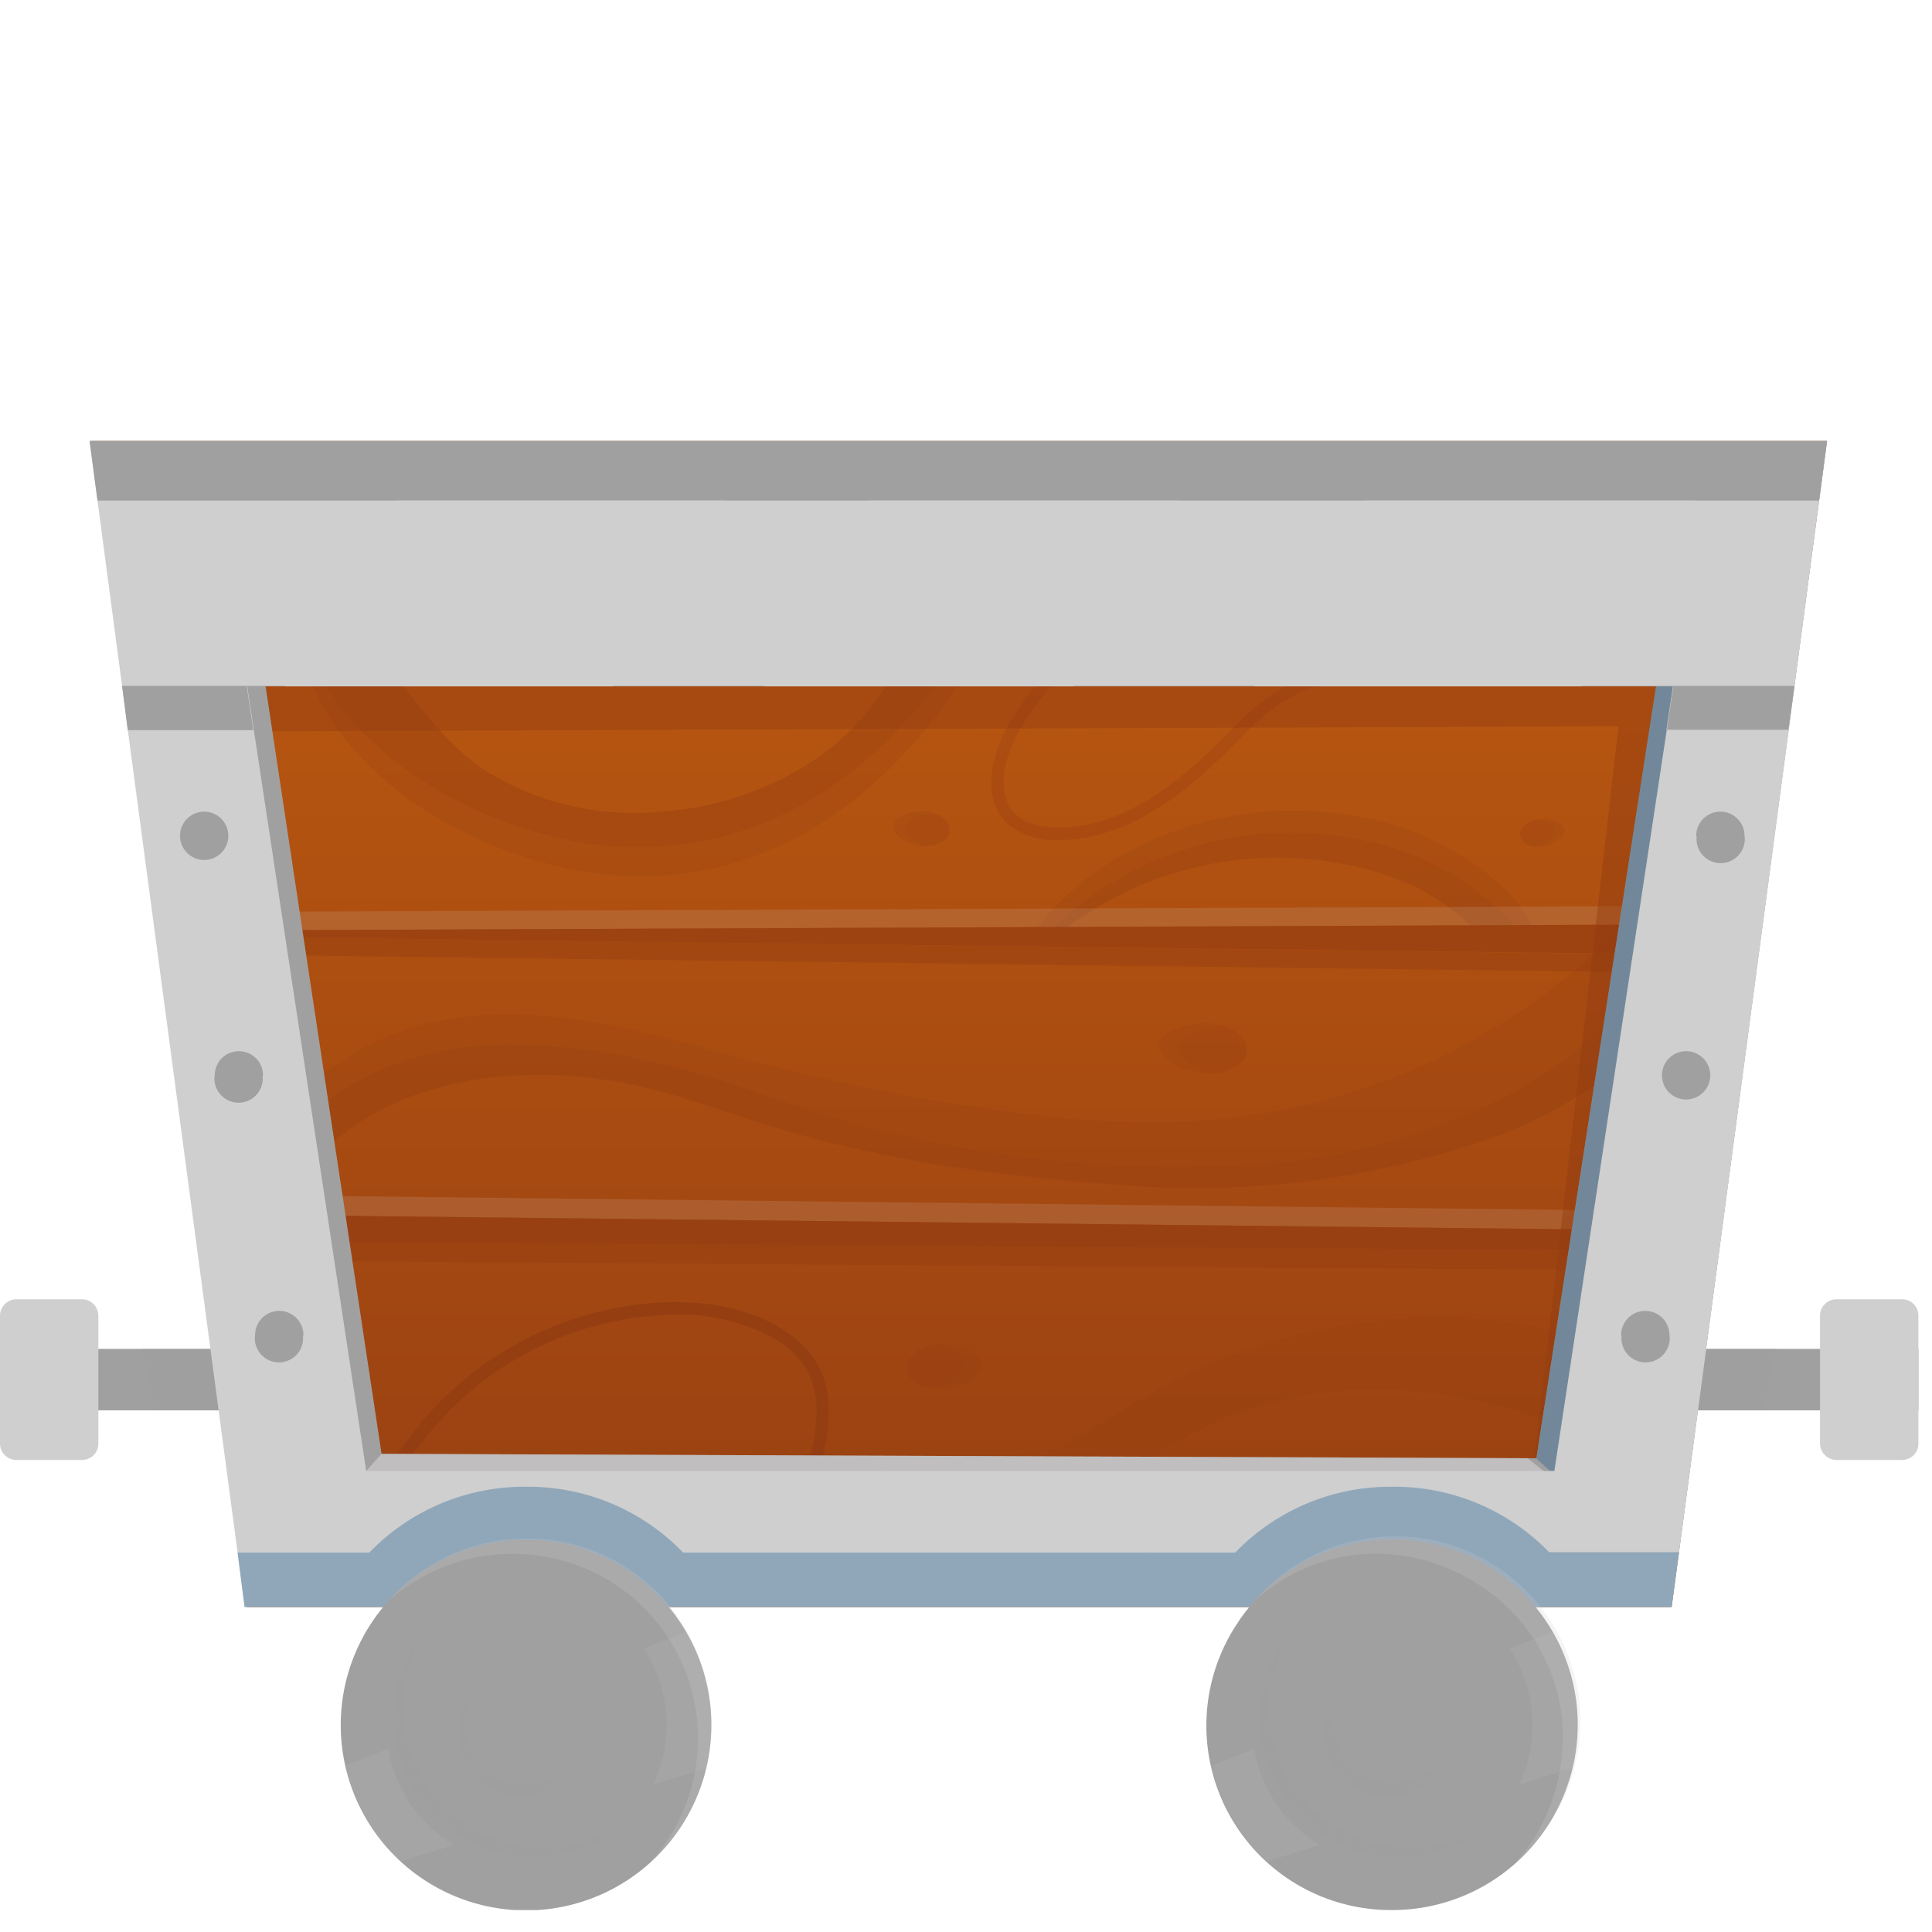
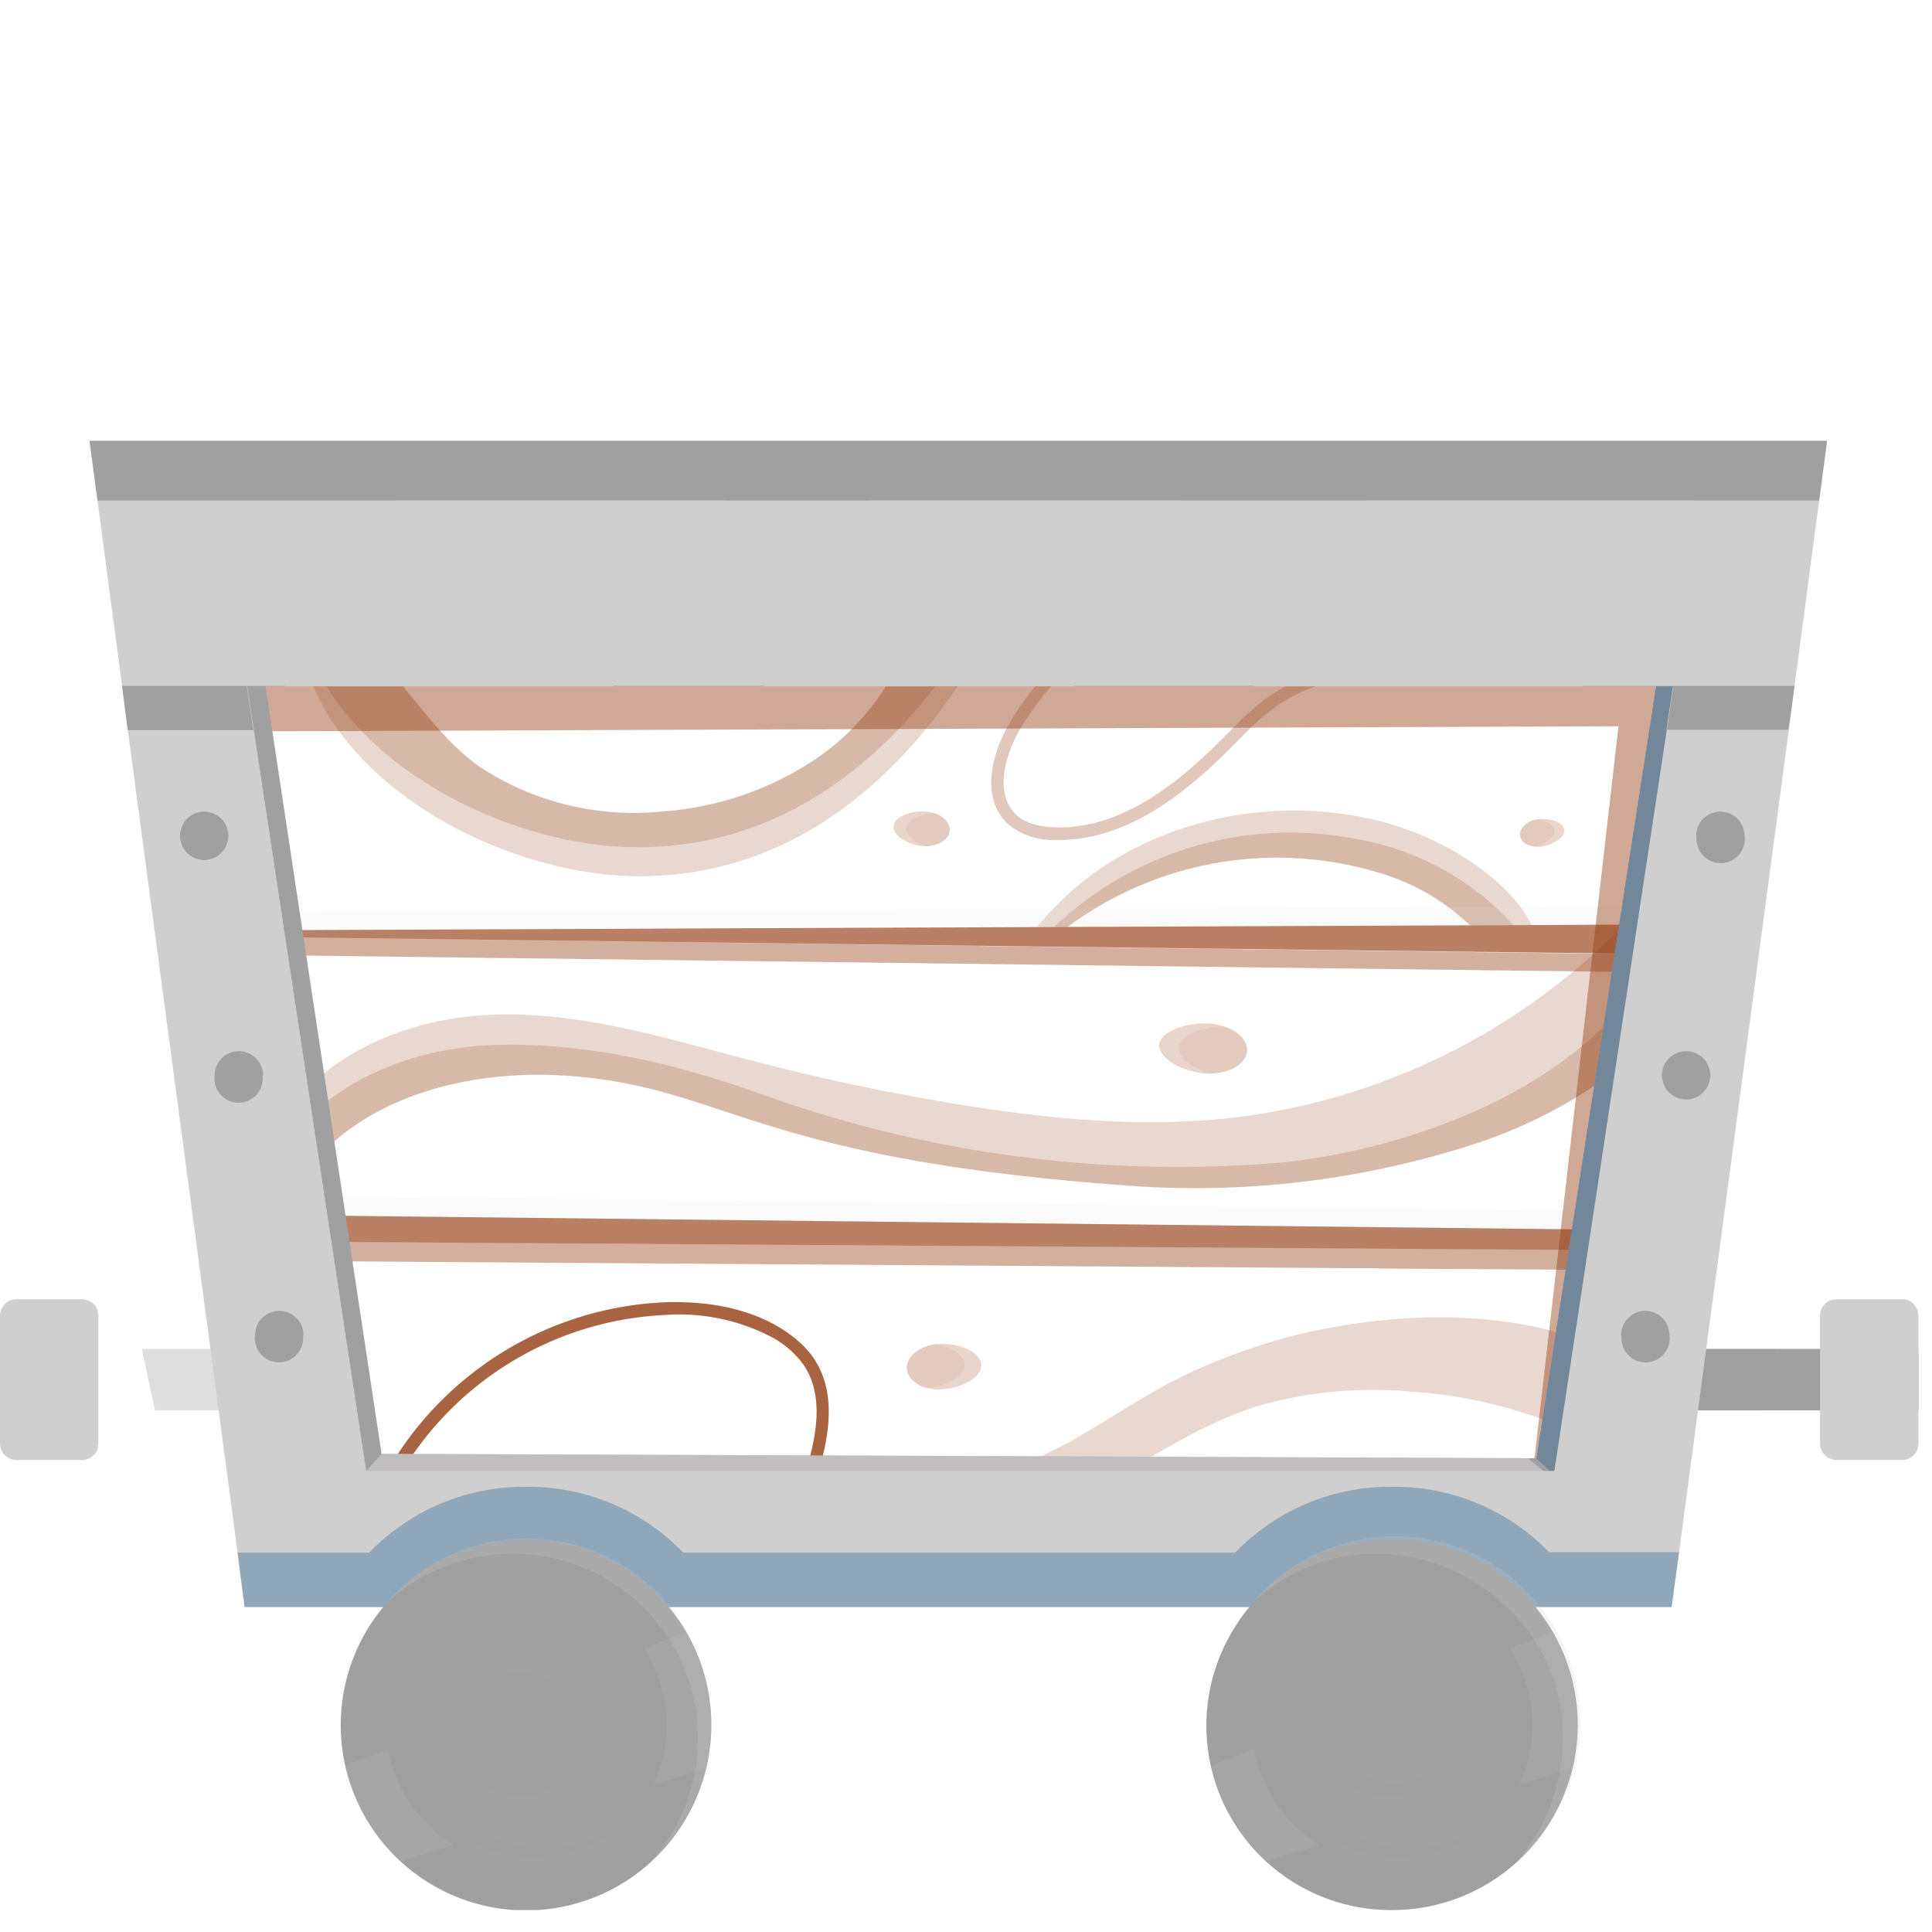
<svg xmlns="http://www.w3.org/2000/svg" width="44" height="44" fill="none">
  <g clip-path="url(#a)">
-     <path fill="url(#b)" d="M30.2 10.04H2.08L5.62 36.6H38.07l3.54-26.56h-11.4Z" />
    <path fill="#923C12" d="M18.35 34.1h-.04a.14.14 0 0 1-.09-.18c.32-.95.61-2.01.1-2.81a2.12 2.12 0 0 0-.75-.66 4.54 4.54 0 0 0-2.46-.5 7.4 7.4 0 0 0-6.02 3.67.14.14 0 0 1-.2.05.14.14 0 0 1-.05-.2 7.68 7.68 0 0 1 6.26-3.81c1.02-.04 1.9.14 2.6.54.37.22.66.47.85.76.58.9.27 2.04-.06 3.04a.14.14 0 0 1-.14.1Z" opacity=".8" />
    <path fill="#923C12" d="M24.12 19.13h-.11a1.6 1.6 0 0 1-1.05-.36c-.64-.58-.38-1.61.04-2.32a7.26 7.26 0 0 1 2.15-2.27.14.14 0 1 1 .16.23 6.96 6.96 0 0 0-2.07 2.18c-.36.62-.6 1.5-.09 1.97.2.18.49.27.87.28 1.56.06 2.9-1.1 3.77-1.97l.15-.15c.34-.34.68-.69 1.1-.95 1.1-.72 2.5-.74 3.83-.69a.14.14 0 0 1 0 .28c-1.3-.04-2.65-.03-3.69.65-.38.24-.72.58-1.04.91l-.15.15c-.89.89-2.25 2.06-3.87 2.06Z" opacity=".28" />
    <path fill="#923C12" d="M34.88 21.07h-1.4a5.05 5.05 0 0 0-2.06-1.19 8 8 0 0 0-7.1 1.23h-.7c1.72-2.14 4.7-3.03 7.4-2.5 1.89.36 3.42 1.52 3.86 2.46Z" opacity=".2" style="mix-blend-mode:multiply" />
    <path fill="#923C12" d="M34.47 21.07h-1a5.05 5.05 0 0 0-2.06-1.19 8 8 0 0 0-7.1 1.23h-.3a7.81 7.81 0 0 1 6.94-1.99 6.27 6.27 0 0 1 3.52 1.95ZM22.6 14.3c-.96 1.83-3.55 5.81-8.3 5.65-2.83-.1-6.51-1.94-7.37-4.88l.2-.01c.75-.08 1.34-.22 1.9.4.62.72 1.13 1.47 1.92 2.02a6.38 6.38 0 0 0 4.14 1 7.16 7.16 0 0 0 3.47-1.18 5.5 5.5 0 0 0 2.18-2.9l1.45-.08.41-.03Z" opacity=".2" style="mix-blend-mode:multiply" />
    <path fill="#923C12" d="M22.19 14.32c-1.19 1.98-3.7 5.11-7.93 4.97-2.61-.09-5.96-1.67-7.13-4.23.75-.08 1.34-.22 1.9.4.62.72 1.13 1.47 1.92 2.02a6.38 6.38 0 0 0 4.14 1 7.16 7.16 0 0 0 3.46-1.18 5.5 5.5 0 0 0 2.19-2.9l1.45-.08ZM38.49 22.81l-.12.13a10.98 10.98 0 0 1-4.66 3.07 20.6 20.6 0 0 1-8.18.98c-8.58-.64-9.02-2.29-12.78-2.5-2.14-.11-4.48.49-5.79 2.2-.26-.1-.37-.32-.54-.49a.78.78 0 0 0-.28-.18c.85-1.88 3.02-2.84 5.08-2.91 2.05-.08 4.05.57 6.04 1.08 1.49.39 2.99.7 4.5.95 2.13.35 4.3.56 6.44.3a14.87 14.87 0 0 0 9.88-5.64c.07 1.03.18 2 .4 3.01Z" opacity=".2" style="mix-blend-mode:multiply" />
    <path fill="#923C12" d="M38.37 22.94a10.97 10.97 0 0 1-4.66 3.07 20.6 20.6 0 0 1-8.18.98c-8.58-.64-9.02-2.29-12.78-2.5-2.14-.11-4.48.49-5.79 2.2-.26-.1-.37-.32-.54-.49.98-1.54 2.94-2.33 4.8-2.4 2.05-.07 4.1.4 6.04 1.09a27.96 27.96 0 0 0 12.1 1.57c3.87-.47 8.16-2.53 8.72-5.97.06.84.15 1.64.3 2.45ZM26.37 31.64c-1 .56-1.94 1.25-3 1.67-1.3.52-2.72.62-4.11.62.79.83 2.04 1.07 3.17.9a9.33 9.33 0 0 0 3.16-1.29c.99-.57 1.97-1.18 3.06-1.52a9.5 9.5 0 0 1 3.45-.33c1.72.11 3.19.6 4.72 1.35.13-1.4-.4-2.52-1.8-2.81-1.81-.39-3.8-.25-5.6.2-1.06.28-2.1.68-3.05 1.21Z" opacity=".2" style="mix-blend-mode:multiply" />
-     <path fill="#A1A0A0" d="M6.2 30.72H0v1.4h6.2v-1.4Z" />
    <path fill="#CFCFCF" d="M1.87 29.59H.37c-.2 0-.37.17-.37.37v2.92c0 .2.17.37.37.37h1.5c.2 0 .37-.16.37-.37v-2.92c0-.2-.17-.37-.37-.37Z" />
    <path fill="#A1A0A0" d="m3.23 30.72.3 1.4h2.15l-.12-1.4H3.23Z" opacity=".34" style="mix-blend-mode:multiply" />
    <path fill="#A1A0A0" d="M43.7 30.72h-6.2v1.4h6.2v-1.4Z" />
    <path fill="#CFCFCF" d="M43.32 29.59h-1.5c-.2 0-.37.17-.37.37v2.92c0 .2.17.37.38.37h1.49c.2 0 .37-.16.37-.37v-2.92c0-.2-.16-.37-.37-.37Z" />
    <path fill="#A1A0A0" d="m40.46 30.72-.3 1.4h-2.14l.12-1.4h2.32Z" opacity=".34" style="mix-blend-mode:multiply" />
    <path fill="#923C12" d="m31.4 28.89 6.49.04.18-.9h-.2l-.09.45-30.96-.2-.06.44 23.76.16h.87ZM39.16 21.05l-.35.7-33.75-.42-.14-.14h-.34l.55.55 33.75.42.56-1.11h-.28Z" opacity=".41" style="mix-blend-mode:multiply" />
    <path fill="#E1E0E0" d="m39.37 20.63-34.86.14.42.42 34.23-.14.2-.42Z" opacity=".13" />
    <path fill="#923C12" d="m38.81 21.74.35-.69-34.24.14.14.14 33.75.41Z" opacity=".41" style="mix-blend-mode:multiply" />
    <path fill="#923C12" d="m38.81 21.74.35-.69-34.24.14.14.14 33.75.41Z" opacity=".41" style="mix-blend-mode:multiply" />
    <path fill="#E1E0E0" d="m37.87 28.02.1-.44-31.17-.35-.14 1.04h.16l.08-.59 30.97.34Z" opacity=".13" />
    <path fill="#923C12" d="M37.87 28.02 6.9 27.68l-.08.6 30.96.2.1-.46Z" opacity=".41" style="mix-blend-mode:multiply" />
    <path fill="#923C12" d="M37.87 28.02 6.9 27.68l-.08.6 30.96.2.1-.46Z" opacity=".41" style="mix-blend-mode:multiply" />
    <path fill="#923C12" d="m4.7 16.66 32.16-.12-2.15 18.74 3.61-4.1.56-17.5-34.72.56.55 2.42Z" opacity=".44" style="mix-blend-mode:multiply" />
    <path fill="#A1A0A0" d="m38.94 15.09-.97 6.74-1.8 12.46v.02l-.03.27-.06.36-13.74-.22-15.26-.24-.73-.01-2.19-20.23 1.87 1.27 2.66 17.6 26.1.1h.2l2.76-17.8.67-.18.52-.14Z" />
    <path fill="#E1E0E0" d="M36.5 34.57h-.36l-13.8.15-15.79.16.53-.4 1.26-.98.35-.39 26.1.1 1.38 1.1.33.26Z" opacity=".48" />
    <path fill="#195B92" d="m38.42 15.23-.45 6.6-1.79 12.46-1.19-1.07 2.76-17.81.67-.18Z" opacity=".34" style="mix-blend-mode:multiply" />
    <path fill="#CFCFCF" d="m2.04 10.04.18 1.36.56 4.22.13 1 2.5 18.73.16 1.25h32.5l.17-1.25 2.5-18.73.13-1 .56-4.22.18-1.36H2.04Zm35.92 6.58L35.4 33.5H8.34L5.78 16.62l-.15-.99H38.1l-.15 1Z" />
    <path fill="#A1A0A0" d="m41.61 10.04-.18 1.36H2.22l-.18-1.36H41.6ZM40.87 15.62l-.14 1h-2.77l.15-.99H5.62l.15 1H2.91l-.13-1.01h38.09Z" />
    <path fill="#CFCFCF" d="m38.6 11.4-2.56 4.23h-7.48l2.54-4.23h7.5ZM16.53 11.4l-2.57 4.23H6.49l2.53-4.23h7.51ZM26.9 11.4l-2.44 4.23H17.4l2.4-4.23h7.1Z" />
    <path fill="#CFCFCF" d="m27.2 33.5-1.07 1.85h-7.1l1.06-1.85h7.1Z" opacity=".12" />
    <g opacity=".52">
      <path fill="#923C12" d="M22.35 31.08c.02.29-.47.54-.9.56-.1.01-.2 0-.3-.02-.28-.06-.48-.23-.5-.45-.01-.27.28-.51.66-.56h.08c.42-.04.95.18.96.47Z" opacity=".41" style="mix-blend-mode:multiply" />
      <path fill="#923C12" d="M21.97 31.06c.02.27-.41.5-.81.56-.28-.06-.49-.23-.5-.45-.02-.27.27-.51.66-.56.33.06.63.24.65.45Z" opacity=".19" style="mix-blend-mode:multiply" />
    </g>
    <g opacity=".52">
      <path fill="#923C12" d="M35.63 18.89c.03.17-.26.35-.51.39a.64.64 0 0 1-.18 0c-.17-.02-.3-.11-.32-.24-.03-.16.13-.32.36-.38h.04c.26-.04.58.06.6.23Z" opacity=".41" style="mix-blend-mode:multiply" />
      <path fill="#923C12" d="M35.4 18.9c.02.16-.22.33-.46.38-.17-.02-.3-.11-.32-.24-.03-.16.13-.32.36-.38.2.02.4.11.42.24Z" opacity=".19" style="mix-blend-mode:multiply" />
    </g>
    <g opacity=".52">
      <path fill="#923C12" d="M20.35 18.82c.01-.22.4-.36.73-.34a.8.8 0 0 1 .22.05c.2.07.34.22.33.38-.01.2-.25.36-.54.36h-.06c-.32-.02-.7-.23-.68-.45Z" opacity=".41" style="mix-blend-mode:multiply" />
      <path fill="#923C12" d="M20.64 18.87c.01-.2.36-.34.66-.35.2.08.34.23.33.39-.01.2-.25.36-.54.36-.25-.08-.46-.24-.45-.4Z" opacity=".19" style="mix-blend-mode:multiply" />
    </g>
    <g opacity=".52">
      <path fill="#923C12" d="M26.4 23.8c.02-.32.64-.52 1.13-.49.13 0 .24.03.35.07.32.1.53.32.52.55-.02.3-.4.52-.85.52h-.09c-.5-.03-1.08-.34-1.06-.65Z" opacity=".41" style="mix-blend-mode:multiply" />
      <path fill="#923C12" d="M26.85 23.86c.02-.29.56-.48 1.03-.48.32.1.53.32.52.55-.02.3-.4.52-.85.52-.38-.11-.71-.35-.7-.59Z" opacity=".19" style="mix-blend-mode:multiply" />
    </g>
    <path fill="#A1A0A0" d="M5.2 19.05a.55.55 0 1 1-1.1-.03.55.55 0 0 1 1.1.03ZM5.98 24.5a.55.55 0 1 1-1.09-.02.55.55 0 0 1 1.1.02ZM6.9 30.42a.55.55 0 1 1-1.09-.03.55.55 0 0 1 1.1.03ZM38.64 19.05a.55.55 0 1 0 1.09-.03.55.55 0 0 0-1.1.03ZM37.85 24.5a.55.55 0 1 0 1.1-.02.55.55 0 0 0-1.1.02ZM36.93 30.42a.55.55 0 1 0 1.09-.03.55.55 0 0 0-1.1.03Z" />
    <path fill="#195B92" d="M35.28 35.35a4.9 4.9 0 0 0-3.58-1.49 4.9 4.9 0 0 0-3.57 1.5H15.56a4.9 4.9 0 0 0-3.58-1.5 4.9 4.9 0 0 0-3.57 1.5h-3l.16 1.24h32.5l.17-1.25h-2.96Z" opacity=".34" style="mix-blend-mode:multiply" />
    <path fill="#A1A0A0" d="M16.2 39.28a4.22 4.22 0 1 1-.57-2.11c.36.62.57 1.34.57 2.11Z" />
    <path fill="#A1A0A0" d="M11.98 42.47a3.2 3.2 0 1 0 0-6.38 3.2 3.2 0 0 0 0 6.38Z" opacity=".58" style="mix-blend-mode:multiply" />
    <path fill="#A1A0A0" d="M14.4 41.37a3.18 3.18 0 1 1-4.5-4.5 3.2 3.2 0 0 0 4.5 4.5Z" opacity=".34" style="mix-blend-mode:multiply" />
    <path fill="#A1A0A0" d="M11.86 40.92a1.42 1.42 0 1 0 0-2.84 1.42 1.42 0 0 0 0 2.84Z" opacity=".34" style="mix-blend-mode:multiply" />
-     <path fill="#A1A0A0" d="M12.95 40.25A1.37 1.37 0 1 0 11 38.3a1.37 1.37 0 0 0 1.94 1.94Z" />
    <path fill="#CFCFCF" d="m10.34 42.02-1.21.37a4.21 4.21 0 0 1-1.26-2.18l.97-.38a3.2 3.2 0 0 0 1.5 2.19ZM16.2 39.28c0 .34-.04.67-.12.99l-1.2.37a3.19 3.19 0 0 0-.22-3.1l.97-.37c.36.62.57 1.34.57 2.11Z" opacity=".12" />
    <path fill="#CFCFCF" d="M16.2 39.28a4.2 4.2 0 0 1-1.4 3.14 4.2 4.2 0 0 0-3.15-7.03 4.2 4.2 0 0 0-2.81 1.08 4.2 4.2 0 0 1 7.36 2.81Z" opacity=".21" />
    <path fill="#A1A0A0" d="M35.2 36.94h-7a4.22 4.22 0 0 1 7 0Z" opacity=".34" style="mix-blend-mode:multiply" />
    <path fill="#A1A0A0" d="M31.7 43.5a4.2 4.2 0 0 1-3.5-6.56 4.22 4.22 0 1 1 3.5 6.56Z" />
    <path fill="#A1A0A0" d="M31.7 42.47a3.2 3.2 0 1 0 0-6.38 3.2 3.2 0 0 0 0 6.38Z" opacity=".58" style="mix-blend-mode:multiply" />
    <path fill="#A1A0A0" d="M34.12 41.37a3.18 3.18 0 1 1-4.5-4.5 3.2 3.2 0 0 0 4.5 4.5Z" opacity=".34" style="mix-blend-mode:multiply" />
    <path fill="#A1A0A0" d="M31.58 40.92a1.42 1.42 0 1 0 0-2.84 1.42 1.42 0 0 0 0 2.84Z" opacity=".34" style="mix-blend-mode:multiply" />
    <path fill="#A1A0A0" d="M32.67 40.25a1.37 1.37 0 1 0-1.93-1.94 1.37 1.37 0 0 0 1.93 1.94Z" />
    <path fill="#CFCFCF" d="m30.06 42.02-1.21.37a4.21 4.21 0 0 1-1.26-2.18l.97-.38a3.2 3.2 0 0 0 1.5 2.19ZM35.8 40.27l-1.2.37a3.19 3.19 0 0 0-.22-3.1l.98-.37c.55.95.7 2.07.45 3.1Z" opacity=".12" />
    <path fill="#CFCFCF" d="M34.52 42.42c-.12.12.76-.7 1-2.07.71-3.95-4-6.54-6.96-3.88a4.22 4.22 0 1 1 5.96 5.94Z" opacity=".21" />
  </g>
  <defs>
    <linearGradient id="b" x1="21.85" x2="21.85" y1="43.07" y2="7.43" gradientUnits="userSpaceOnUse">
      <stop offset=".09" stop-color="#923C12" />
      <stop offset=".94" stop-color="#C05C11" />
    </linearGradient>
    <clipPath id="a">
      <path fill="#fff" d="M0 .5h43.69v43H0z" />
    </clipPath>
  </defs>
</svg>